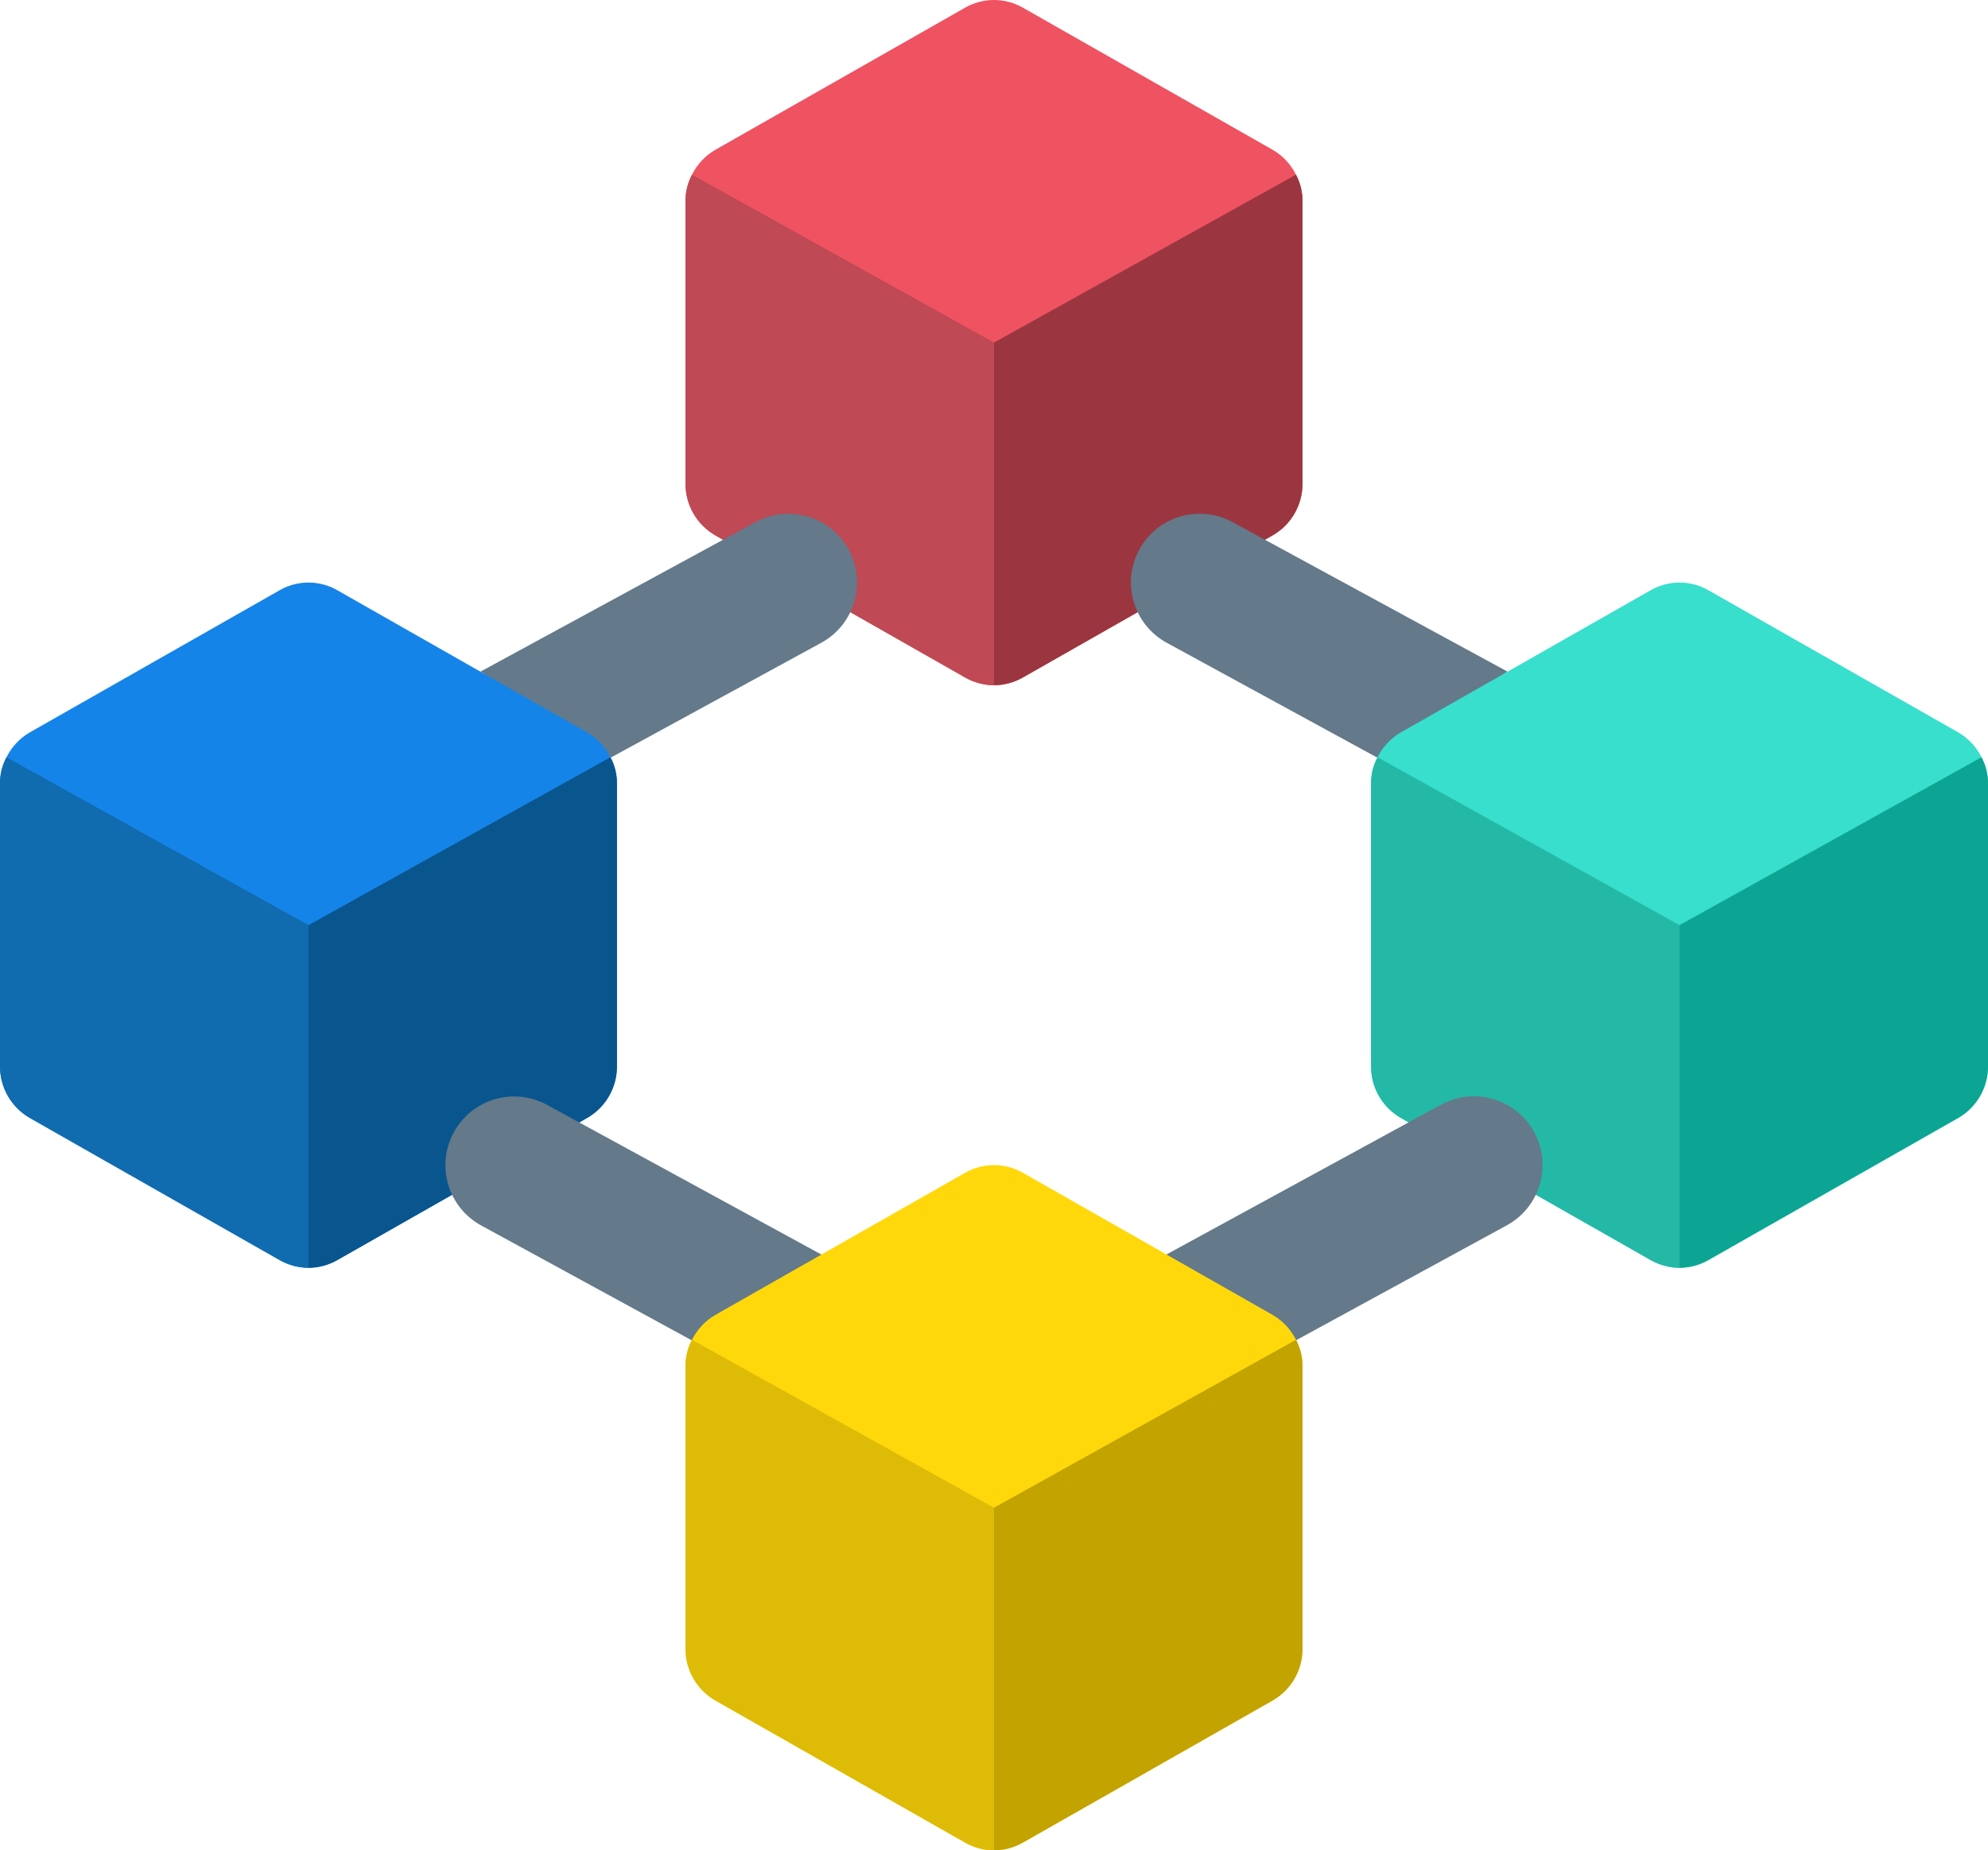
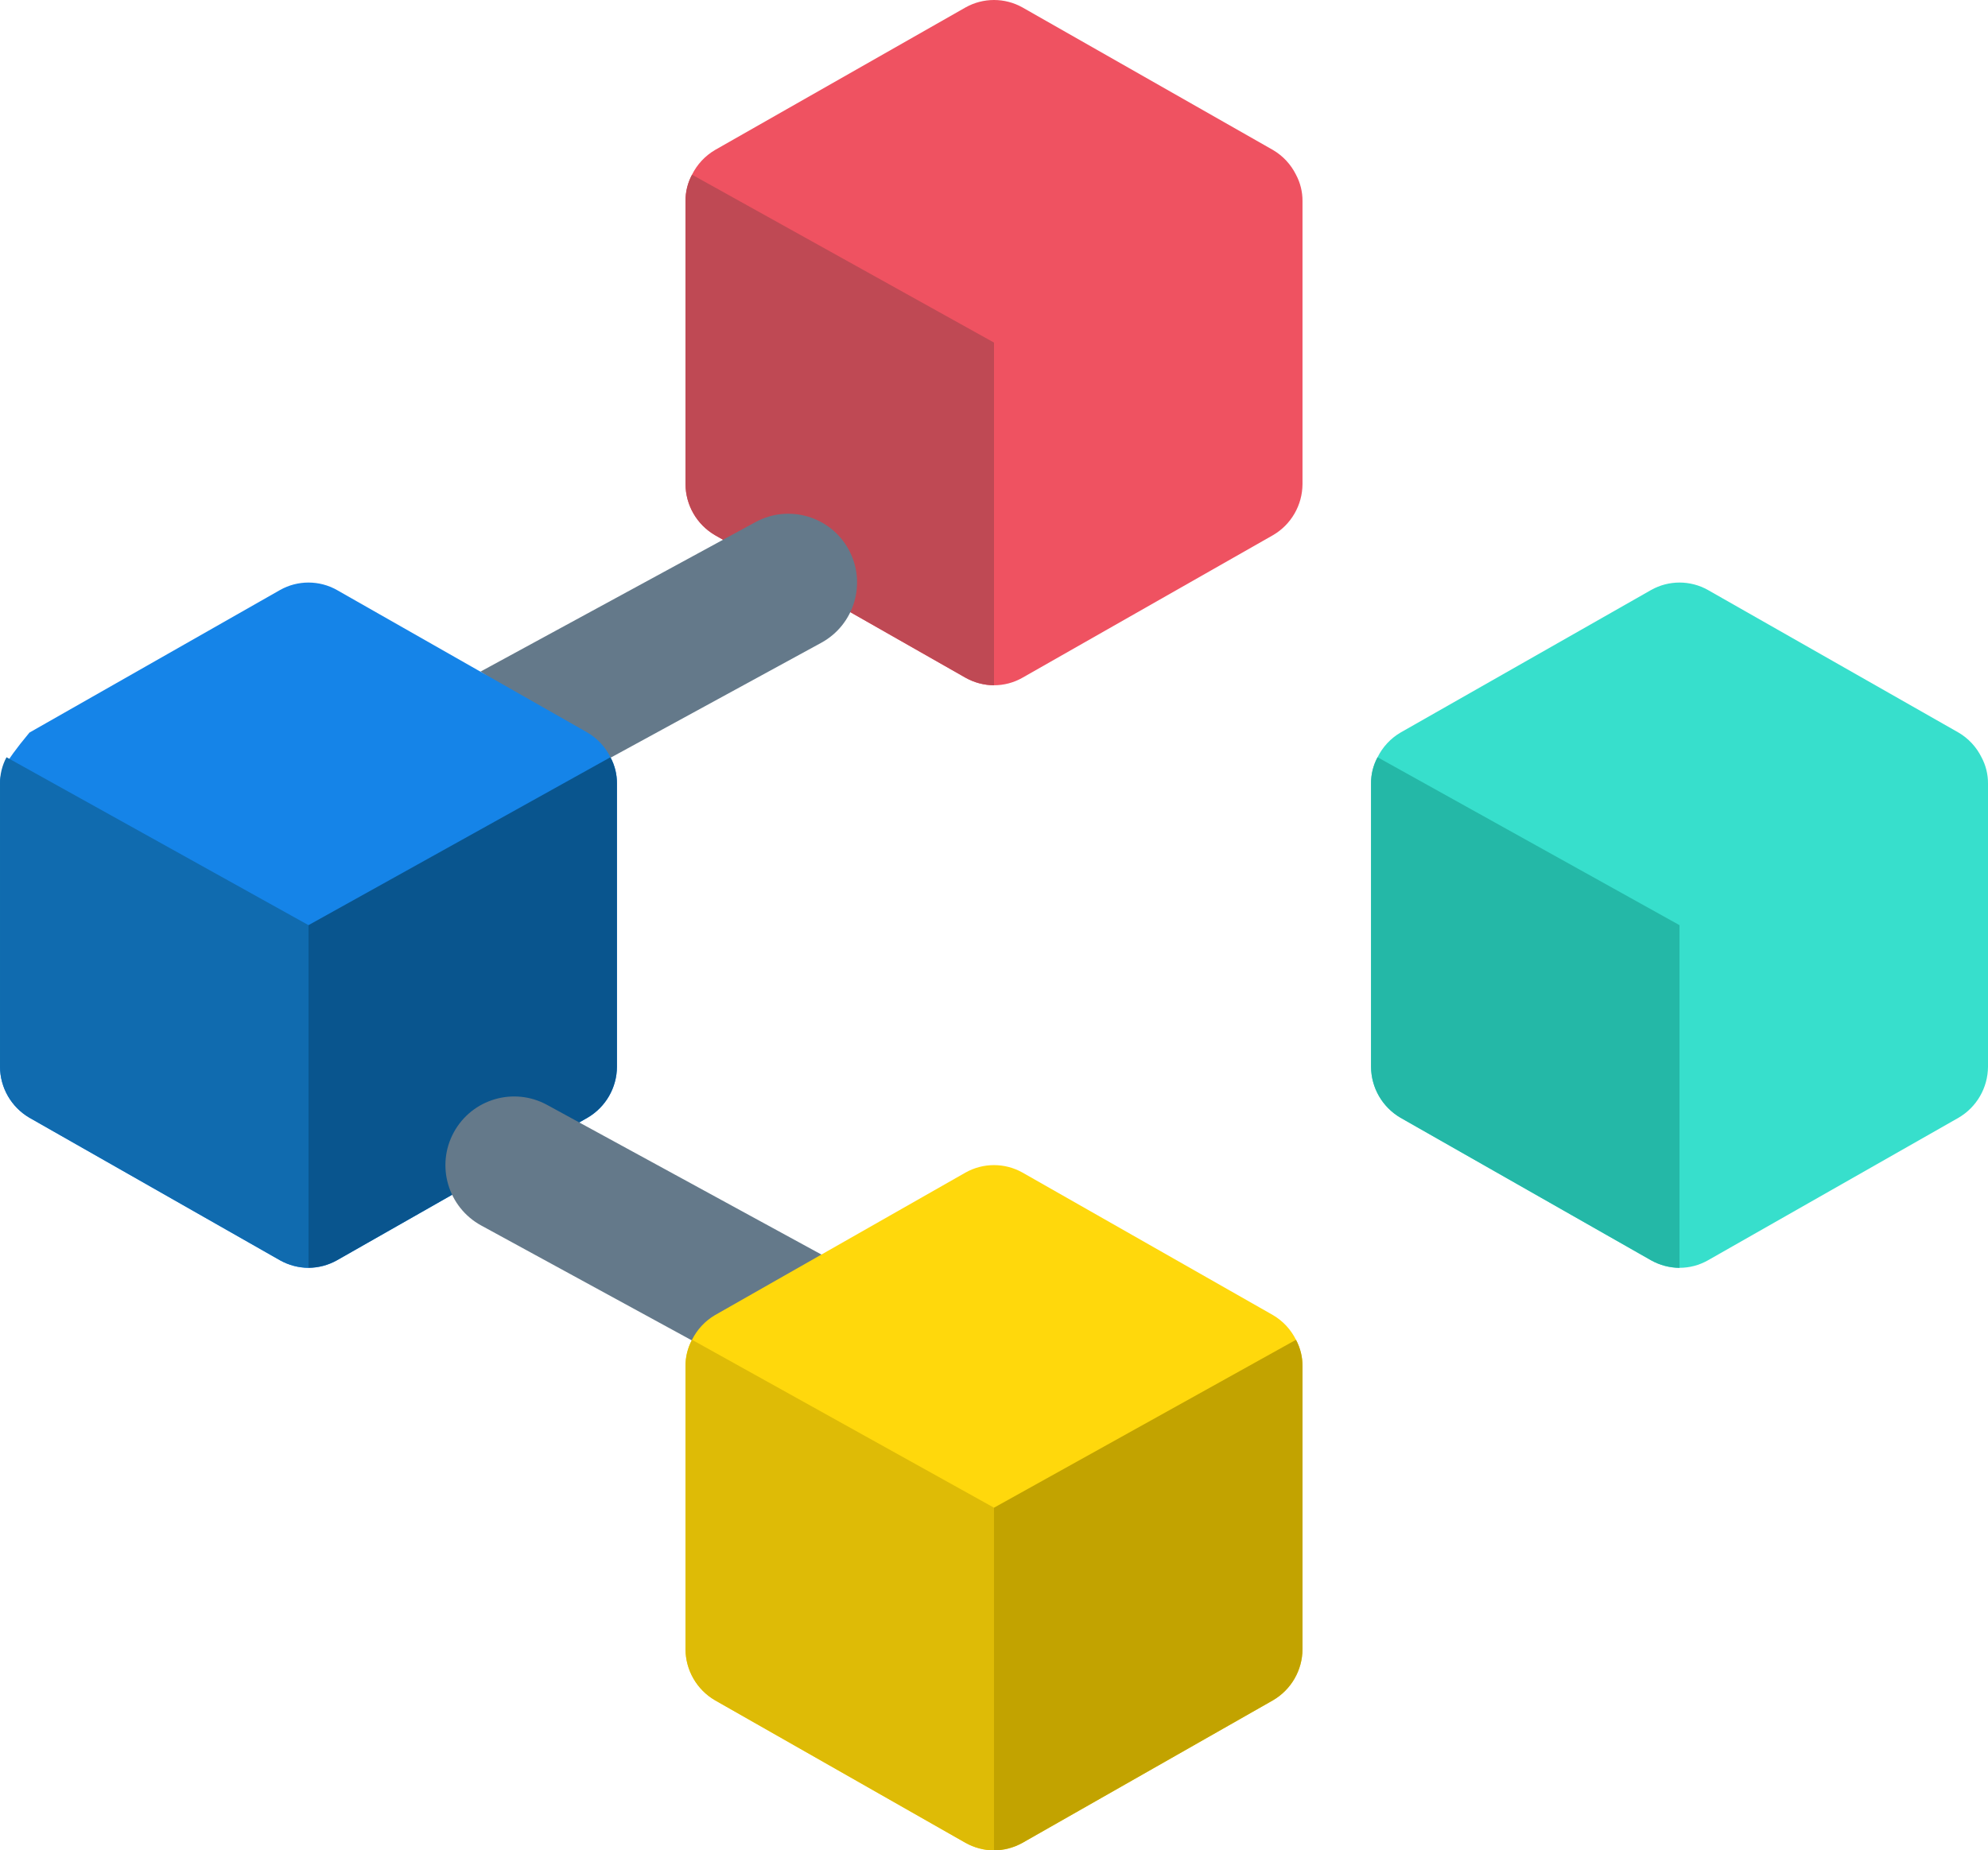
<svg xmlns="http://www.w3.org/2000/svg" width="53.706px" height="50px" viewBox="0 0 53.706 50" version="1.1">
  <g id="Group">
    <path d="M35.011 4.72C34.873 4.442 34.658 4.211 34.39 4.053L27.622 0.201C27.144 -0.067 26.562 -0.067 26.084 0.201L19.316 4.053C19.048 4.211 18.833 4.442 18.695 4.72C18.578 4.939 18.517 5.184 18.519 5.433L18.519 13.082C18.522 13.65 18.825 14.175 19.316 14.461L26.084 18.313C26.561 18.585 27.145 18.585 27.622 18.313L34.39 14.461C34.881 14.175 35.184 13.65 35.187 13.082L35.187 5.433C35.189 5.184 35.128 4.939 35.011 4.72L35.011 4.72Z" id="Shape" fill="#EF5261" stroke="none" />
    <path d="M26.853 9.257L26.853 18.517C26.584 18.513 26.32 18.443 26.084 18.313L19.316 14.461C18.825 14.175 18.522 13.65 18.519 13.082L18.519 5.433C18.517 5.185 18.578 4.939 18.695 4.72L26.853 9.257Z" id="Shape" fill="#BF4954" stroke="none" />
-     <path d="M35.187 5.433L35.187 13.082C35.184 13.65 34.881 14.175 34.39 14.461L27.622 18.313C27.386 18.443 27.122 18.513 26.853 18.517L26.853 9.257L35.011 4.72C35.128 4.939 35.189 5.185 35.187 5.433L35.187 5.433Z" id="Shape" fill="#9B3640" stroke="none" />
-     <path d="M37.205 20.471L31.52 17.369C30.62 16.878 30.288 15.75 30.779 14.85C31.27 13.95 32.398 13.618 33.298 14.109L40.724 18.147L37.205 20.471Z" id="Shape" fill="#64798A" stroke="none" />
    <path d="M12.982 18.147L20.408 14.109C21.308 13.618 22.436 13.95 22.927 14.85C23.418 15.75 23.086 16.878 22.186 17.369L16.501 20.471L12.982 18.147Z" id="Shape" fill="#64798A" stroke="none" />
-     <path d="M16.491 20.462C16.354 20.184 16.138 19.952 15.871 19.795L9.102 15.943C8.625 15.674 8.042 15.674 7.565 15.943L0.796 19.795C0.529 19.952 0.313 20.184 0.176 20.462C0.058 20.681 -0.002 20.926 5.39155e-05 21.175L5.39155e-05 28.823C0.003 29.392 0.305 29.916 0.796 30.203L7.565 34.055C8.042 34.326 8.626 34.326 9.102 34.055L15.871 30.203C16.362 29.916 16.665 29.392 16.667 28.823L16.667 21.175C16.669 20.926 16.609 20.681 16.491 20.462L16.491 20.462Z" id="Shape" fill="#1584E8" stroke="none" />
+     <path d="M16.491 20.462C16.354 20.184 16.138 19.952 15.871 19.795L9.102 15.943C8.625 15.674 8.042 15.674 7.565 15.943L0.796 19.795C0.058 20.681 -0.002 20.926 5.39155e-05 21.175L5.39155e-05 28.823C0.003 29.392 0.305 29.916 0.796 30.203L7.565 34.055C8.042 34.326 8.626 34.326 9.102 34.055L15.871 30.203C16.362 29.916 16.665 29.392 16.667 28.823L16.667 21.175C16.669 20.926 16.609 20.681 16.491 20.462L16.491 20.462Z" id="Shape" fill="#1584E8" stroke="none" />
    <path d="M8.334 24.999L8.334 34.258C8.065 34.255 7.801 34.185 7.565 34.055L0.796 30.203C0.305 29.916 0.003 29.392 5.4019e-05 28.823L5.4019e-05 21.175C-0.002 20.926 0.058 20.681 0.176 20.462L8.334 24.999Z" id="Shape" fill="#106BAF" stroke="none" />
    <path d="M16.667 21.175L16.667 28.823C16.665 29.392 16.362 29.916 15.871 30.203L9.102 34.055C8.867 34.185 8.603 34.255 8.334 34.258L8.334 24.999L16.491 20.462C16.609 20.681 16.669 20.926 16.667 21.175L16.667 21.175Z" id="Shape" fill="#09558E" stroke="none" />
    <path d="M53.53 20.462C53.393 20.184 53.177 19.952 52.91 19.795L46.141 15.943C45.664 15.674 45.081 15.674 44.604 15.943L37.835 19.795C37.568 19.952 37.352 20.184 37.215 20.462C37.097 20.681 37.036 20.926 37.039 21.175L37.039 28.823C37.041 29.392 37.344 29.916 37.835 30.203L44.604 34.055C45.08 34.326 45.664 34.326 46.141 34.055L52.91 30.203C53.401 29.916 53.703 29.392 53.706 28.823L53.706 21.175C53.708 20.926 53.648 20.681 53.53 20.462L53.53 20.462Z" id="Shape" fill="#37DFCC" stroke="none" />
    <path d="M45.372 24.999L45.372 34.259C45.103 34.255 44.839 34.185 44.604 34.055L37.835 30.203C37.344 29.916 37.041 29.392 37.039 28.823L37.039 21.175C37.036 20.926 37.097 20.681 37.215 20.462L45.372 24.999Z" id="Shape" fill="#24B8A7" stroke="none" />
-     <path d="M53.706 21.175L53.706 28.823C53.703 29.392 53.401 29.916 52.91 30.203L46.141 34.055C45.905 34.185 45.641 34.255 45.372 34.258L45.372 24.999L53.53 20.462C53.648 20.681 53.708 20.926 53.706 21.175L53.706 21.175Z" id="Shape" fill="#0CA594" stroke="none" />
    <path d="M18.686 36.217L13.001 33.115C12.101 32.624 11.769 31.496 12.26 30.596C12.751 29.696 13.878 29.364 14.778 29.855L22.195 33.902L21.297 36.11L18.686 36.217Z" id="Shape" fill="#64798A" stroke="none" />
-     <path d="M31.511 33.898L38.928 29.851C39.828 29.36 40.955 29.692 41.446 30.592C41.937 31.492 41.605 32.62 40.706 33.11L35.02 36.212L32.409 36.111L31.511 33.898Z" id="Shape" fill="#64798A" stroke="none" />
    <path d="M35.011 36.203C34.873 35.925 34.658 35.693 34.39 35.536L27.622 31.684C27.144 31.416 26.562 31.416 26.084 31.684L19.316 35.536C19.048 35.693 18.833 35.925 18.695 36.203C18.578 36.422 18.517 36.667 18.519 36.916L18.519 44.565C18.522 45.133 18.825 45.658 19.316 45.944L26.084 49.796C26.561 50.068 27.145 50.068 27.622 49.796L34.39 45.944C34.881 45.658 35.184 45.133 35.187 44.565L35.187 36.916C35.189 36.667 35.128 36.422 35.011 36.203L35.011 36.203Z" id="Shape" fill="#FFD80C" stroke="none" />
    <path d="M26.853 40.74L26.853 50C26.584 49.996 26.32 49.926 26.084 49.796L19.316 45.944C18.825 45.657 18.522 45.133 18.519 44.564L18.519 36.916C18.517 36.667 18.578 36.422 18.695 36.203L26.853 40.74Z" id="Shape" fill="#DEBB06" stroke="none" />
    <path d="M35.187 36.916L35.187 44.564C35.184 45.133 34.881 45.657 34.39 45.944L27.622 49.796C27.386 49.926 27.122 49.996 26.853 50L26.853 40.74L35.011 36.203C35.128 36.422 35.189 36.667 35.187 36.916L35.187 36.916Z" id="Shape" fill="#C2A300" stroke="none" />
  </g>
</svg>